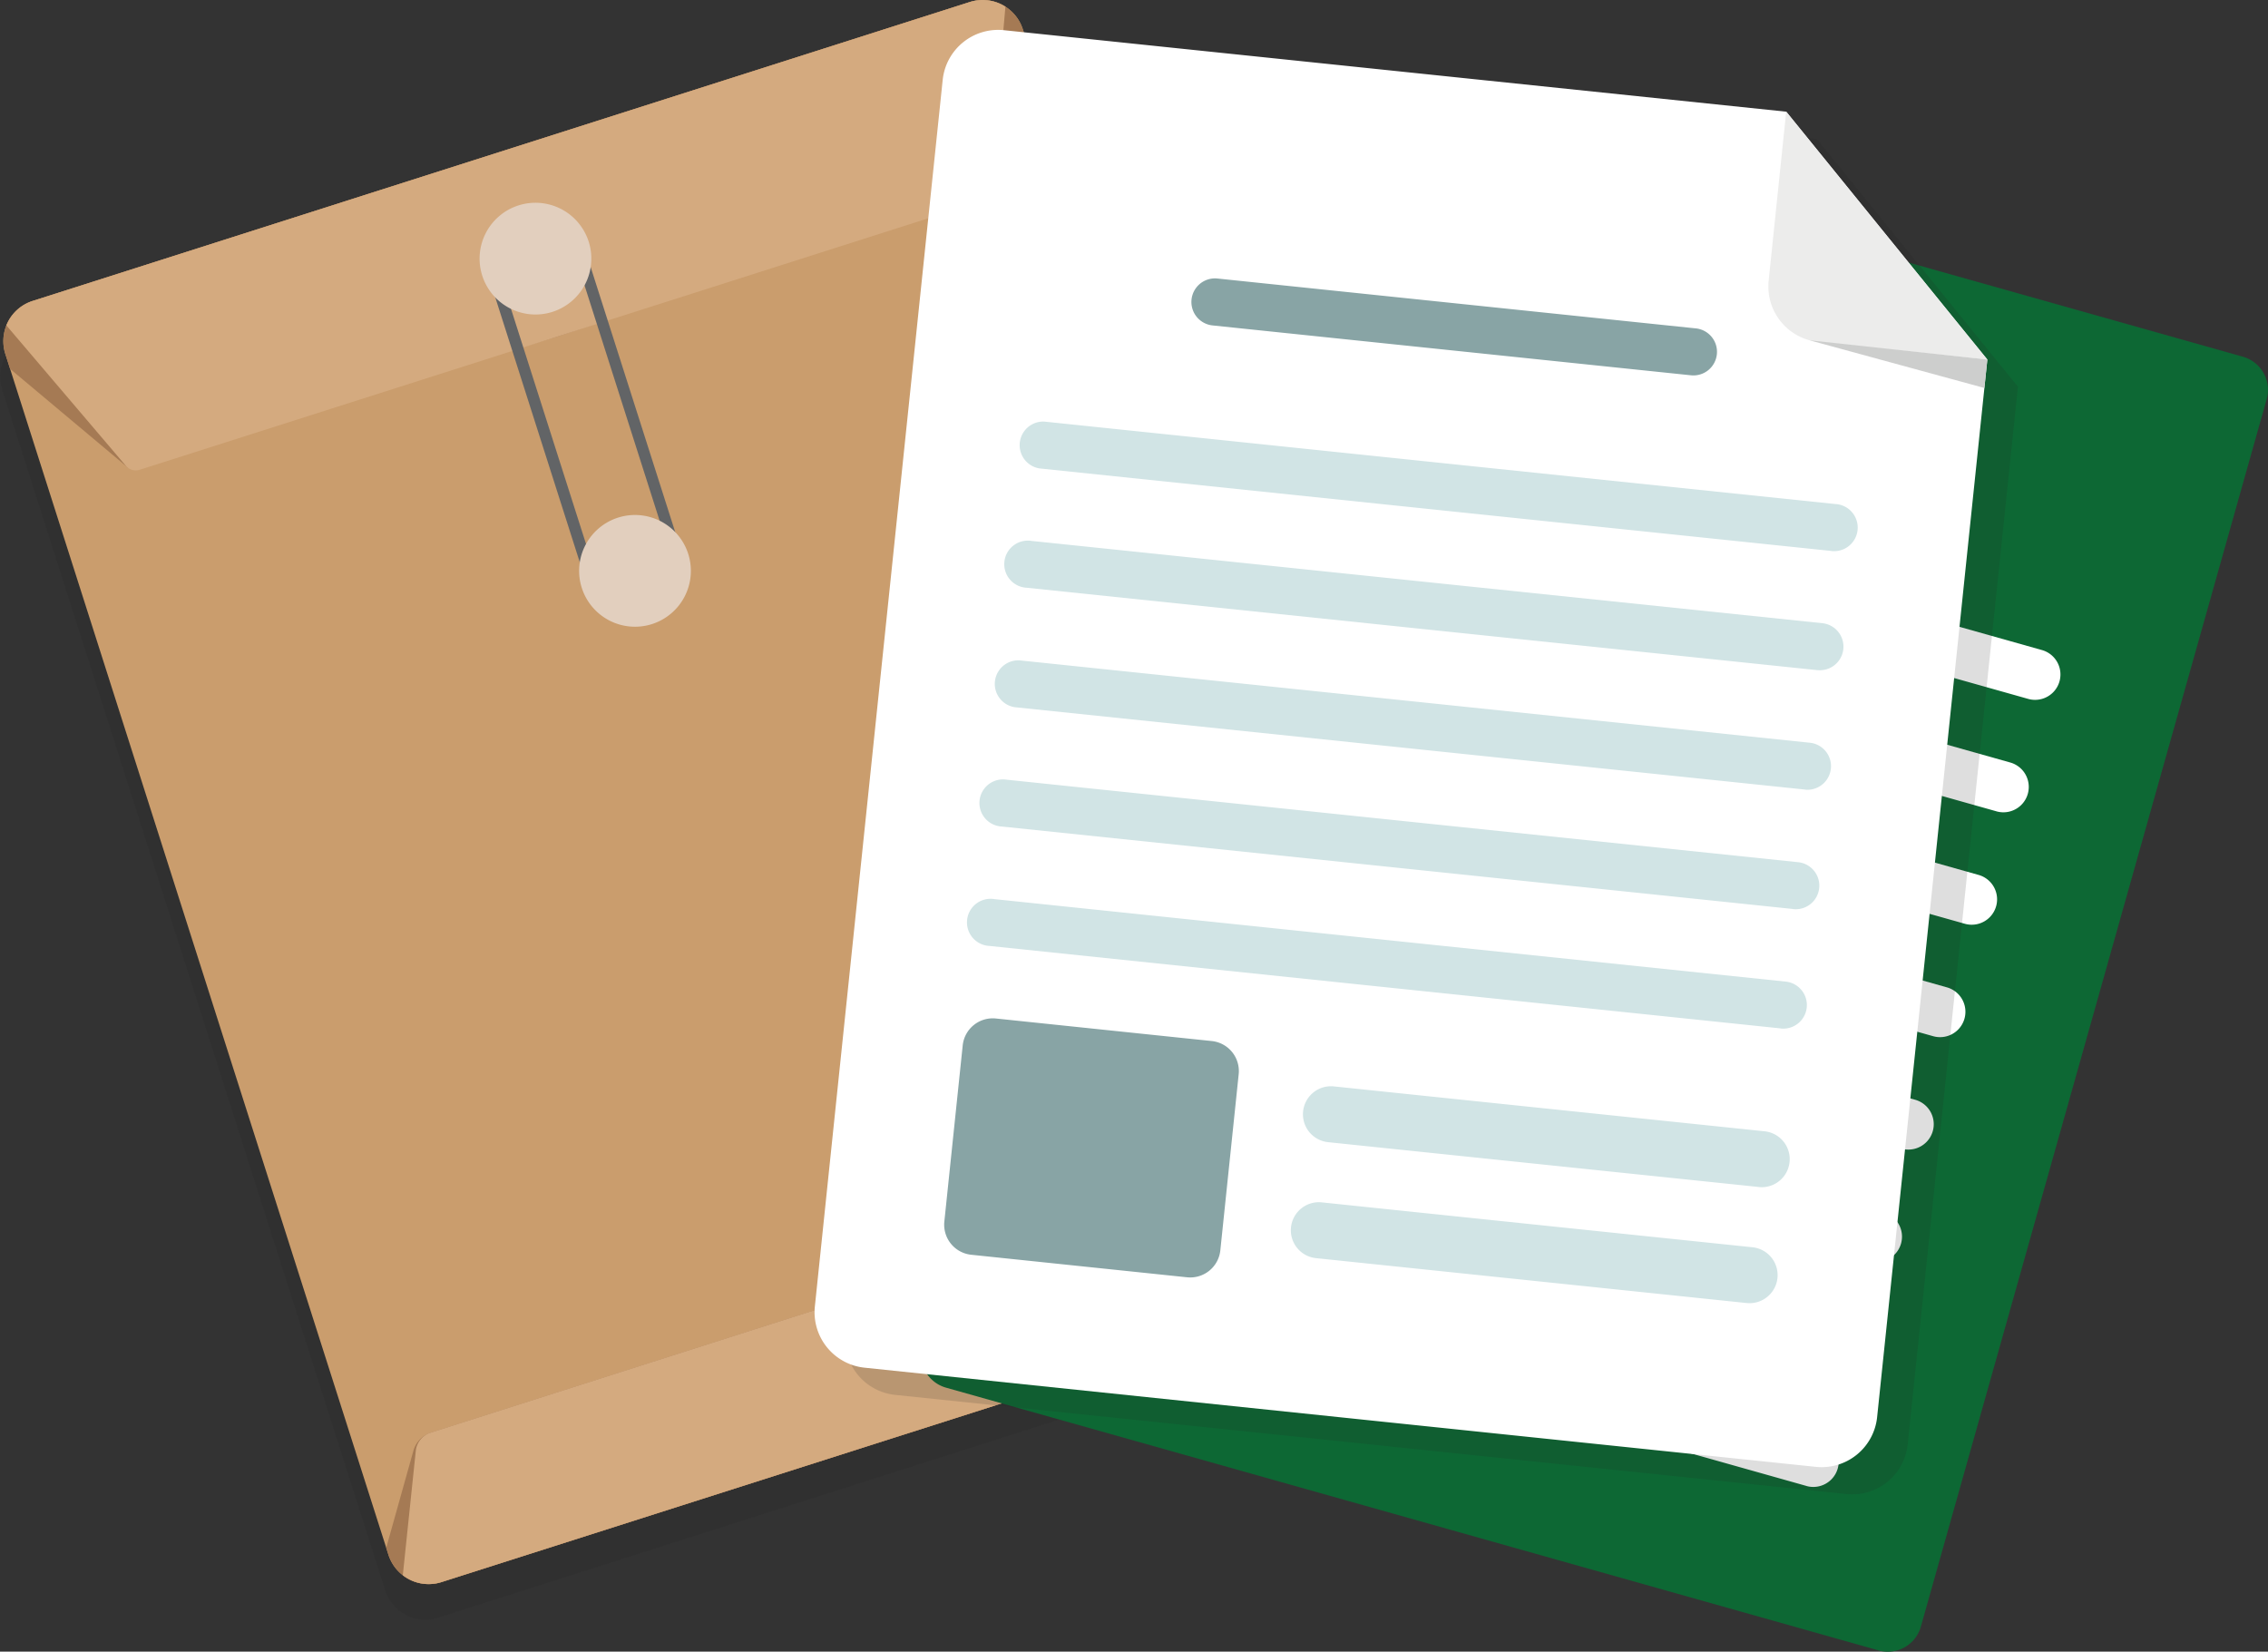
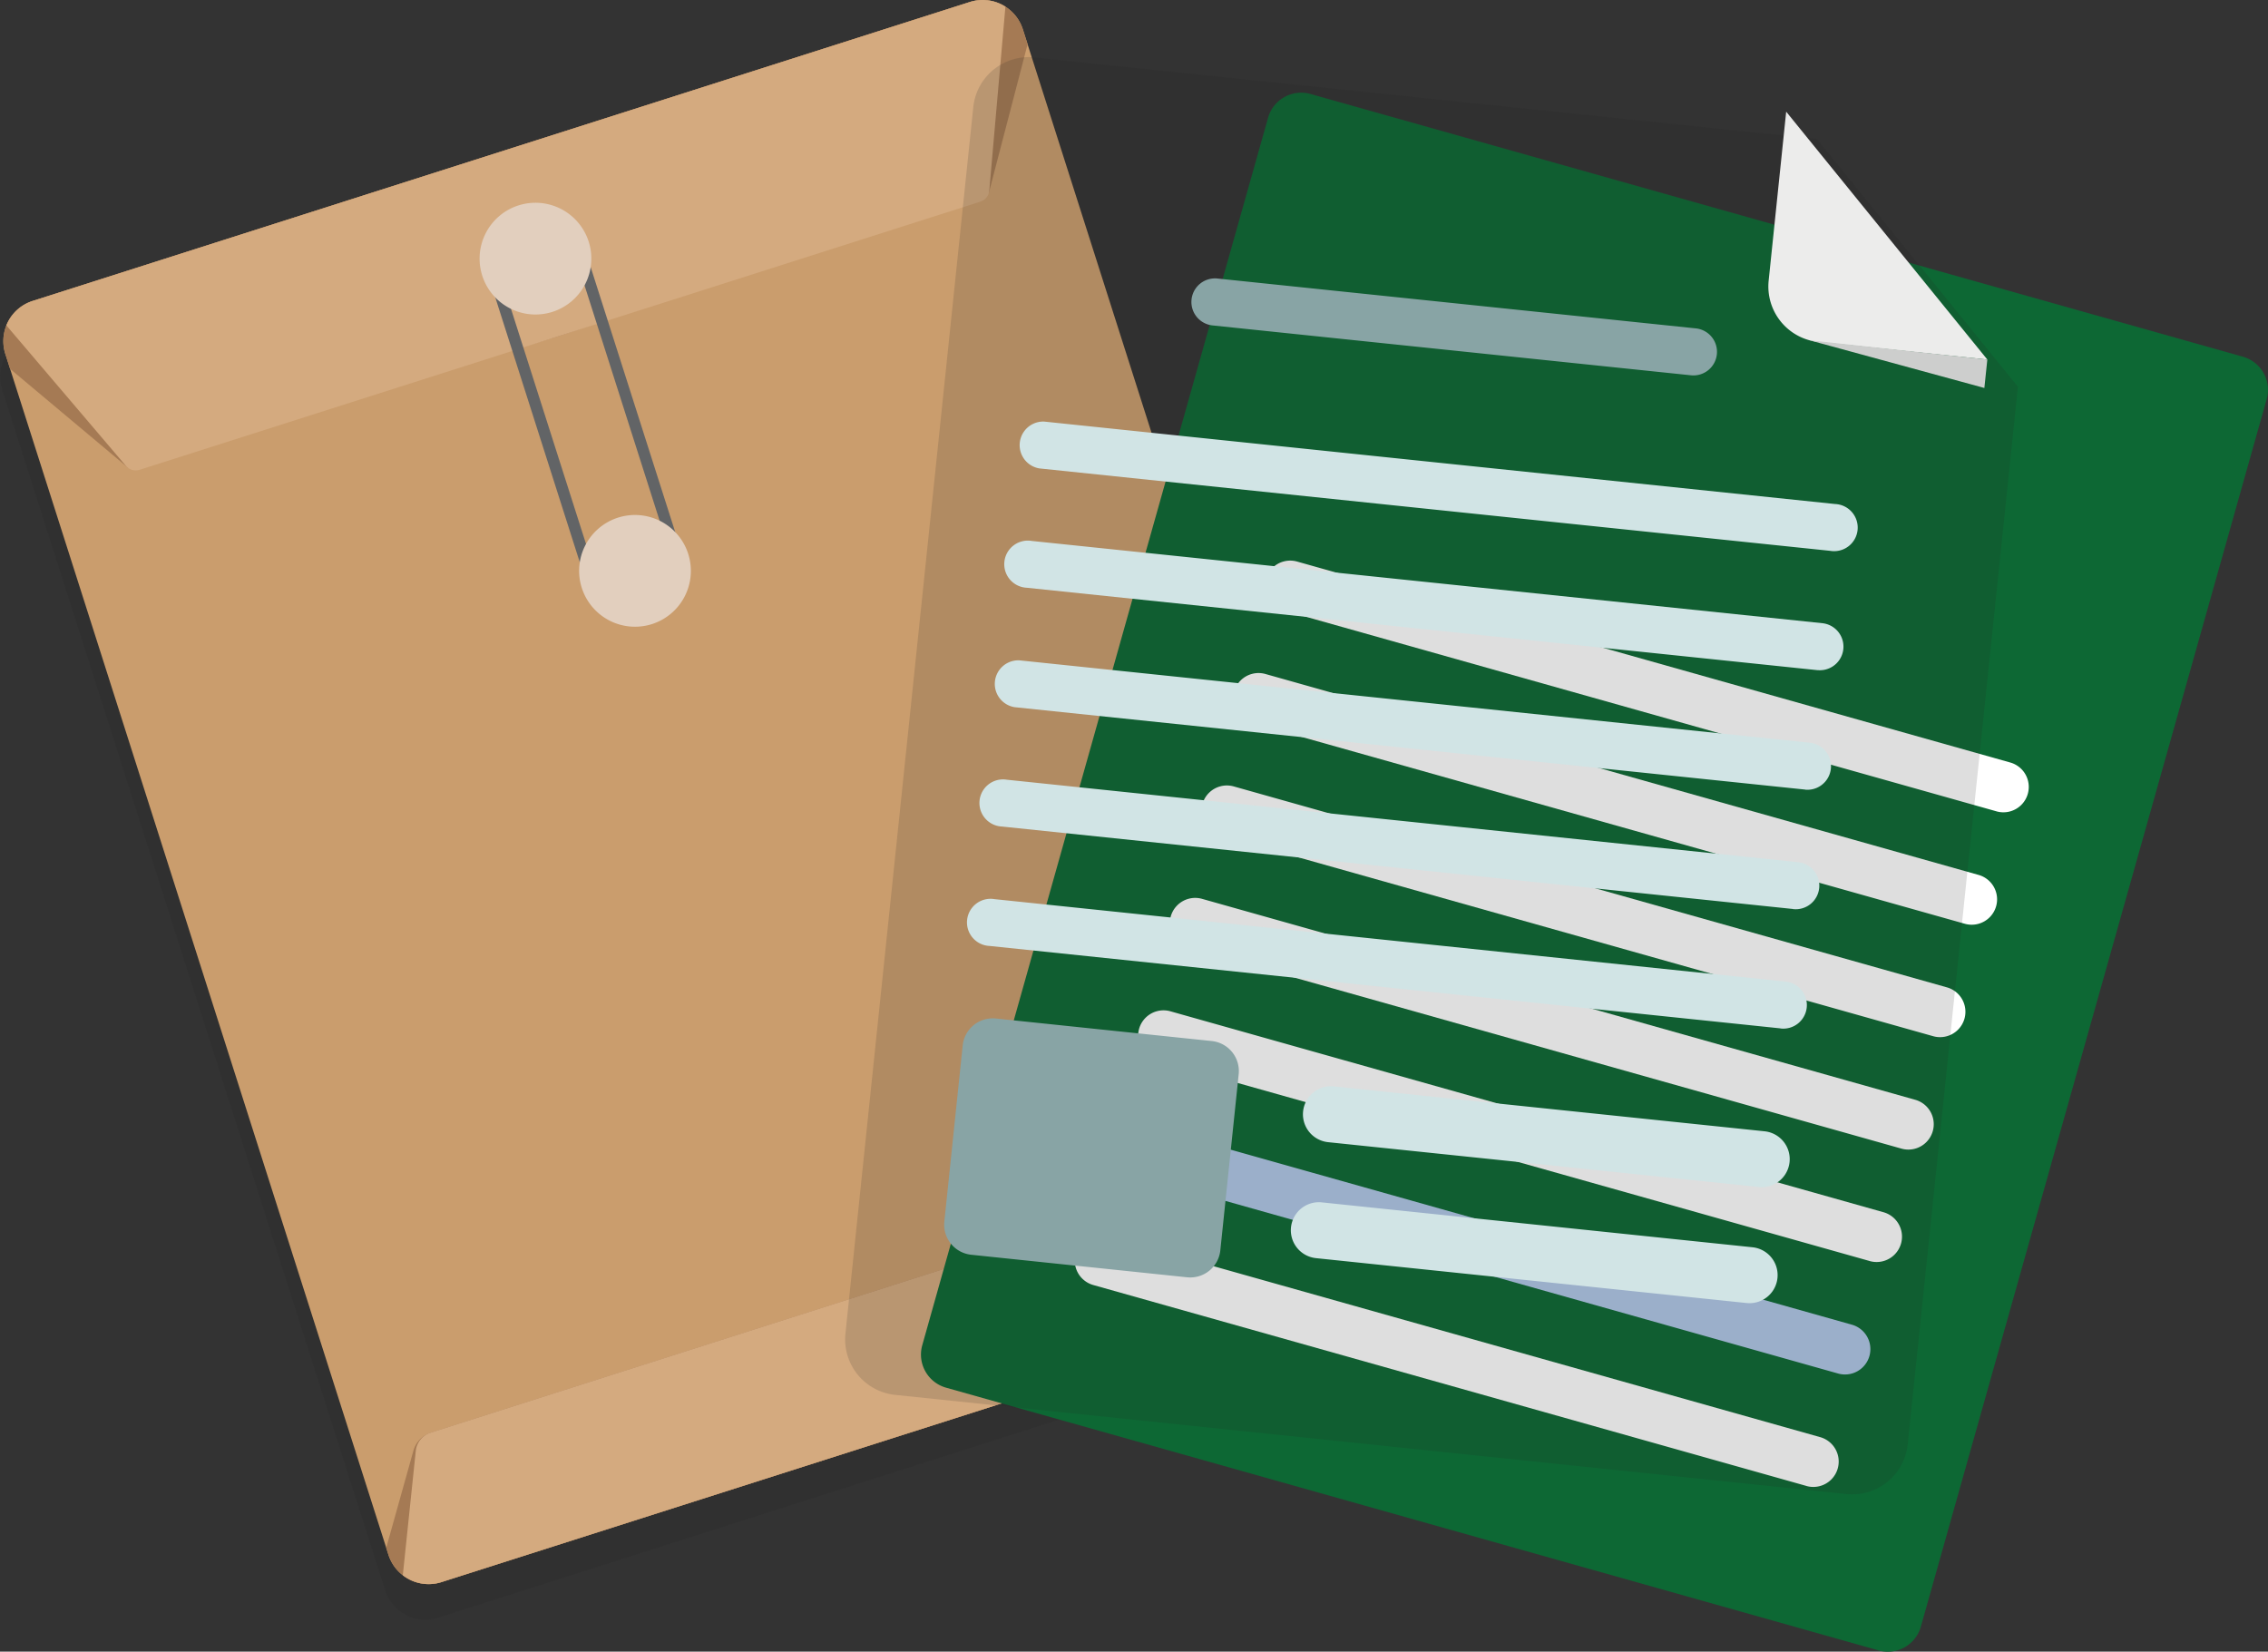
<svg xmlns="http://www.w3.org/2000/svg" id="グループ_687" data-name="グループ 687" width="130.795" height="95.251" viewBox="0 0 130.795 95.251">
  <rect x="0" y="0" width="130.795" height="95.251" fill="#333333" stroke="none" />
  <defs>
    <clipPath id="clip-path">
      <rect id="長方形_529" data-name="長方形 529" width="130.795" height="95.251" fill="none" />
    </clipPath>
    <clipPath id="clip-path-3">
      <rect id="長方形_526" data-name="長方形 526" width="80.999" height="91.353" fill="none" />
    </clipPath>
    <clipPath id="clip-path-4">
      <rect id="長方形_527" data-name="長方形 527" width="67.635" height="82.888" fill="none" />
    </clipPath>
  </defs>
  <g id="グループ_250" data-name="グループ 250" clip-path="url(#clip-path)">
    <g id="グループ_249" data-name="グループ 249">
      <g id="グループ_248" data-name="グループ 248" clip-path="url(#clip-path)">
        <g id="グループ_244" data-name="グループ 244" transform="translate(0 2.059)" opacity="0.15" style="mix-blend-mode: multiply;isolation: isolate">
          <g id="グループ_243" data-name="グループ 243">
            <g id="グループ_242" data-name="グループ 242" clip-path="url(#clip-path-3)">
              <path id="パス_2259" data-name="パス 2259" d="M80.644,82.662c.012-.021.024-.041.036-.062.035-.061.066-.123.1-.187.008-.018.017-.037.025-.055a2.421,2.421,0,0,0,.119-.349c.01-.036.019-.073.026-.109s.012-.061.017-.092.014-.088.019-.132c0-.025.006-.05.008-.075C81,81.53,81,81.46,81,81.39c0-.012,0-.023,0-.035,0-.061,0-.122-.011-.184,0-.022-.005-.045-.008-.068q-.01-.08-.025-.159c0-.022-.008-.043-.013-.065-.016-.073-.035-.146-.058-.218l-.127-.4L59.066,12.269l-.273-.856c-.024-.076-.052-.149-.083-.22-.01-.023-.021-.044-.032-.067-.022-.048-.045-.1-.07-.142-.014-.025-.028-.049-.043-.072-.025-.042-.05-.084-.078-.124-.016-.024-.033-.047-.049-.069-.028-.039-.058-.077-.088-.114-.018-.022-.036-.043-.054-.064-.032-.036-.065-.071-.1-.1s-.038-.039-.058-.058-.071-.063-.107-.093c-.021-.018-.042-.036-.064-.053s-.069-.05-.1-.074a2.448,2.448,0,0,0-.3-.178l-.053-.024c-.057-.027-.115-.053-.175-.076-.026-.01-.052-.018-.078-.027-.053-.018-.105-.035-.159-.05l-.09-.022c-.051-.012-.1-.022-.156-.03l-.1-.014c-.052-.006-.1-.01-.157-.013l-.1,0c-.054,0-.108,0-.162,0-.032,0-.064,0-.1.006-.058.006-.117.015-.176.025-.027,0-.055.007-.082.013a2.5,2.5,0,0,0-.257.066L1.692,27.076a2.46,2.46,0,0,0-.248.095c-.025.011-.049.025-.074.037-.054.026-.107.053-.158.082-.027.016-.053.033-.08.05-.046.029-.092.059-.136.091-.026.019-.051.039-.076.058-.042.033-.083.068-.123.1l-.067.064c-.039.039-.077.079-.114.12C.6,27.8.578,27.82.56,27.842c-.037.045-.072.092-.106.139-.014.02-.03.04-.043.061-.037.055-.071.113-.1.171-.008.014-.017.028-.025.042a2.433,2.433,0,0,0-.136.31c-.015.042-.031.084-.044.126s-.015.056-.022.085c-.012.044-.023.088-.032.133-.006.029-.01.058-.015.087-.007.045-.014.09-.019.136,0,.029-.006.059-.008.088,0,.046-.005.092-.006.139,0,.029,0,.059,0,.088,0,.048,0,.1.008.143,0,.028,0,.057.008.085.006.052.015.1.025.156,0,.024.008.049.013.073.016.076.036.152.06.228l.273.857,21.69,67.99.128.4c.023.072.05.142.079.211.009.02.018.04.027.06.022.049.046.1.072.144.011.02.021.04.033.06q.046.08.1.155l.019.03c.041.057.084.112.129.166.016.019.033.037.05.056s.06.066.092.1l.067.064c.028.026.057.05.086.075s.052.044.079.065c.045.035.091.067.138.1l.069.044q.067.042.137.079l.067.034c.044.022.09.043.136.062l.061.025c.058.023.117.043.176.061l.056.016c.055.015.11.029.166.04l.036.008c.065.012.131.021.2.028l.053,0c.067.006.135.009.2.008h.034q.094,0,.189-.011l.04,0c.069-.008.139-.019.209-.033l.045-.01c.072-.016.144-.034.215-.057l54.043-17.24a2.452,2.452,0,0,0,.263-.1c.026-.012.052-.026.078-.039.058-.029.115-.059.17-.092l.08-.05c.053-.035.1-.072.154-.11.022-.017.045-.034.066-.051a2.409,2.409,0,0,0,.182-.166l.016-.015a2.357,2.357,0,0,0,.178-.207c.012-.015.022-.031.033-.046q.064-.087.12-.178" transform="translate(0 -9.722)" fill="#222" />
            </g>
          </g>
        </g>
        <path id="パス_2260" data-name="パス 2260" d="M59.708,1.695,81.8,70.943A2.436,2.436,0,0,1,80.221,74L26.178,91.24a2.435,2.435,0,0,1-3.057-1.578L1.029,20.414a2.433,2.433,0,0,1,1.578-3.057L56.651.117a2.434,2.434,0,0,1,3.057,1.578" transform="translate(-0.72 -0.001)" fill="#ca9d6d" />
        <path id="パス_2261" data-name="パス 2261" d="M59.708,1.694l.273.856-2.238,8.582L33.018,19.359,8.1,26.971,1.3,21.271l-.273-.857a2.432,2.432,0,0,1,1.578-3.057L56.651.116a2.432,2.432,0,0,1,3.057,1.578" transform="translate(-0.72 0)" fill="#a57a54" />
        <path id="パス_2262" data-name="パス 2262" d="M163.845,318.213l.127.4a2.433,2.433,0,0,1-1.578,3.057l-54.043,17.24a2.433,2.433,0,0,1-3.057-1.578l-.128-.4,1.573-5.618a1.521,1.521,0,0,1,.984-1.016l50.194-16.013a1.529,1.529,0,0,1,1.392.258Z" transform="translate(-82.893 -247.669)" fill="#a57a54" />
        <path id="パス_2263" data-name="パス 2263" d="M167.543,320.086a2.428,2.428,0,0,1-1.588,1.612l-54.043,17.241a2.428,2.428,0,0,1-2.228-.395l.748-7.173a1.233,1.233,0,0,1,.851-1.047l50.194-16.013a1.236,1.236,0,0,1,1.3.36Z" transform="translate(-86.454 -247.699)" fill="#d4aa7f" />
        <path id="パス_2264" data-name="パス 2264" d="M59.361.386l-.93,10.6a.743.743,0,0,1-.515.645L9.438,27.092a.745.745,0,0,1-.8-.227l-6.893-8.1a2.428,2.428,0,0,1,1.517-1.41L57.309.117a2.426,2.426,0,0,1,2.051.269" transform="translate(-1.379 -0.001)" fill="#d4aa7f" />
        <path id="パス_2265" data-name="パス 2265" d="M139.946,79.968a2.319,2.319,0,0,1-2.327-1.6l-5.883-18.441a2.314,2.314,0,0,1,1.5-2.9l1.1-.352a2.313,2.313,0,0,1,2.9,1.5l5.883,18.44a2.313,2.313,0,0,1-1.5,2.9l-1.1.352a2.3,2.3,0,0,1-.573.106m-5-22.743a1.646,1.646,0,0,0-.408.075l-1.1.352a1.654,1.654,0,0,0-1.069,2.071l5.883,18.44a1.653,1.653,0,0,0,2.071,1.069l1.1-.352a1.654,1.654,0,0,0,1.069-2.071l-5.883-18.44a1.658,1.658,0,0,0-1.663-1.145" transform="translate(-103.75 -44.584)" fill="#626466" />
        <path id="パス_2266" data-name="パス 2266" d="M136.882,57.456a3.222,3.222,0,1,1-4.049-2.091,3.222,3.222,0,0,1,4.049,2.091" transform="translate(-102.932 -43.519)" fill="#e2cfbe" />
        <path id="パス_2267" data-name="パス 2267" d="M164,142.476a3.222,3.222,0,1,1-4.049-2.091A3.222,3.222,0,0,1,164,142.476" transform="translate(-124.31 -110.533)" fill="#e2cfbe" />
        <path id="パス_2268" data-name="パス 2268" d="M306,115.081,252.219,99.929a1.984,1.984,0,0,1-1.367-2.44l19.946-70.8a1.984,1.984,0,0,1,2.44-1.367L327.02,40.478a1.984,1.984,0,0,1,1.367,2.44l-19.946,70.8a1.984,1.984,0,0,1-2.44,1.368" transform="translate(-197.667 -19.904)" fill="#0d6834" />
-         <path id="パス_2269" data-name="パス 2269" d="M426.573,103.593l-26.111-7.356a1.463,1.463,0,0,1,.794-2.817l26.111,7.356a1.463,1.463,0,1,1-.794,2.817" transform="translate(-314.809 -73.592)" fill="#b0c8e8" />
-         <path id="パス_2270" data-name="パス 2270" d="M395.241,136.5l-41.129-11.588a1.463,1.463,0,1,1,.793-2.817l41.129,11.588a1.463,1.463,0,0,1-.794,2.817" transform="translate(-278.275 -96.194)" fill="#fff" />
        <path id="パス_2271" data-name="パス 2271" d="M386.615,167.116l-41.129-11.588a1.463,1.463,0,1,1,.793-2.817L387.408,164.3a1.463,1.463,0,0,1-.794,2.817" transform="translate(-271.476 -120.326)" fill="#fff" />
        <path id="パス_2272" data-name="パス 2272" d="M377.989,197.732l-41.129-11.588a1.463,1.463,0,1,1,.793-2.817l41.129,11.588a1.463,1.463,0,0,1-.794,2.817" transform="translate(-264.677 -144.458)" fill="#fff" />
        <path id="パス_2273" data-name="パス 2273" d="M369.363,228.349l-41.129-11.588a1.463,1.463,0,1,1,.793-2.817l41.129,11.588a1.463,1.463,0,0,1-.794,2.817" transform="translate(-257.877 -168.591)" fill="#fff" />
        <path id="パス_2274" data-name="パス 2274" d="M360.737,258.966l-41.129-11.588a1.463,1.463,0,1,1,.793-2.817l41.129,11.588a1.463,1.463,0,1,1-.794,2.817" transform="translate(-251.078 -192.724)" fill="#fff" />
        <path id="パス_2275" data-name="パス 2275" d="M352.111,289.582l-41.129-11.588a1.463,1.463,0,1,1,.793-2.817L352.9,286.765a1.463,1.463,0,0,1-.794,2.817" transform="translate(-244.279 -216.856)" fill="#fff" />
        <path id="パス_2276" data-name="パス 2276" d="M343.486,320.2l-41.129-11.588a1.463,1.463,0,1,1,.793-2.817l41.129,11.588a1.463,1.463,0,1,1-.794,2.817" transform="translate(-237.481 -240.988)" fill="#b0c8e8" />
        <path id="パス_2277" data-name="パス 2277" d="M334.86,350.815,293.73,339.227a1.463,1.463,0,1,1,.793-2.817L335.653,348a1.463,1.463,0,1,1-.794,2.817" transform="translate(-230.682 -265.12)" fill="#fff" />
        <g id="グループ_247" data-name="グループ 247" transform="translate(48.739 4.291)" opacity="0.15" style="mix-blend-mode: multiply;isolation: isolate">
          <g id="グループ_246" data-name="グループ 246">
            <g id="グループ_245" data-name="グループ 245" transform="translate(0 -1)" clip-path="url(#clip-path-4)">
              <path id="パス_2278" data-name="パス 2278" d="M286.172,19.266l-45.116-4.7a3.217,3.217,0,0,0-3.533,2.866L230.15,88.165a3.217,3.217,0,0,0,2.866,3.533l54.861,5.718a3.217,3.217,0,0,0,3.533-2.866l6.357-60.99Z" transform="translate(-230.133 -14.546)" fill="#222" />
            </g>
          </g>
        </g>
-         <path id="パス_2279" data-name="パス 2279" d="M277.84,12.847l-45.116-4.7a3.217,3.217,0,0,0-3.533,2.866l-7.372,70.735a3.217,3.217,0,0,0,2.866,3.533L279.546,91a3.217,3.217,0,0,0,3.533-2.866l6.357-60.99Z" transform="translate(-174.826 -6.406)" fill="#fff" />
        <path id="パス_2280" data-name="パス 2280" d="M481.542,40.157a3.217,3.217,0,0,0,2.866,3.533l9.745,1.016-11.6-14.294Z" transform="translate(-379.544 -23.971)" fill="#ececeb" />
        <path id="パス_2281" data-name="パス 2281" d="M492.761,92.669l10.078,2.749.171-1.64Z" transform="translate(-388.401 -73.043)" fill="#cdcecd" />
        <path id="パス_2282" data-name="パス 2282" d="M353.133,81.4l-27.59-2.876a1.36,1.36,0,0,1,.282-2.705l27.59,2.876a1.36,1.36,0,1,1-.282,2.705" transform="translate(-255.637 -59.759)" fill="#88a4a5" />
        <path id="パス_2283" data-name="パス 2283" d="M324.091,122.2l-45.611-4.754a1.36,1.36,0,0,1,.282-2.7l45.61,4.754a1.36,1.36,0,1,1-.282,2.7" transform="translate(-218.542 -90.433)" fill="#d1e4e5" />
        <path id="パス_2284" data-name="パス 2284" d="M320.7,154.708l-45.61-4.754a1.36,1.36,0,1,1,.282-2.7L320.985,152a1.36,1.36,0,0,1-.282,2.705" transform="translate(-215.871 -116.058)" fill="#d1e4e5" />
        <path id="パス_2285" data-name="パス 2285" d="M317.314,187.219l-45.61-4.754a1.36,1.36,0,0,1,.282-2.7l45.61,4.754a1.36,1.36,0,0,1-.282,2.705" transform="translate(-213.2 -141.683)" fill="#d1e4e5" />
        <path id="パス_2286" data-name="パス 2286" d="M313.926,219.73l-45.61-4.754a1.36,1.36,0,1,1,.282-2.7l45.61,4.754a1.36,1.36,0,1,1-.282,2.705" transform="translate(-210.529 -167.309)" fill="#d1e4e5" />
        <path id="パス_2287" data-name="パス 2287" d="M310.537,252.241l-45.61-4.754a1.36,1.36,0,1,1,.282-2.7l45.61,4.754a1.36,1.36,0,1,1-.282,2.705" transform="translate(-207.858 -192.934)" fill="#d1e4e5" />
        <path id="パス_2288" data-name="パス 2288" d="M271.1,292.234l-12.45-1.3a1.742,1.742,0,0,1-1.552-1.914l1.059-10.159a1.743,1.743,0,0,1,1.914-1.552l12.45,1.3a1.742,1.742,0,0,1,1.552,1.913l-1.059,10.159a1.743,1.743,0,0,1-1.914,1.552" transform="translate(-202.638 -218.572)" fill="#88a4a5" />
        <path id="パス_2289" data-name="パス 2289" d="M381.084,301.585,356.245,299a1.616,1.616,0,0,1,.335-3.216l24.839,2.589a1.616,1.616,0,1,1-.335,3.215" transform="translate(-279.655 -233.131)" fill="#d1e4e5" />
        <path id="パス_2290" data-name="パス 2290" d="M377.791,333.183l-24.839-2.589a1.616,1.616,0,0,1,.335-3.216l24.839,2.589a1.616,1.616,0,0,1-.335,3.215" transform="translate(-277.06 -258.037)" fill="#d1e4e5" />
      </g>
    </g>
  </g>
</svg>